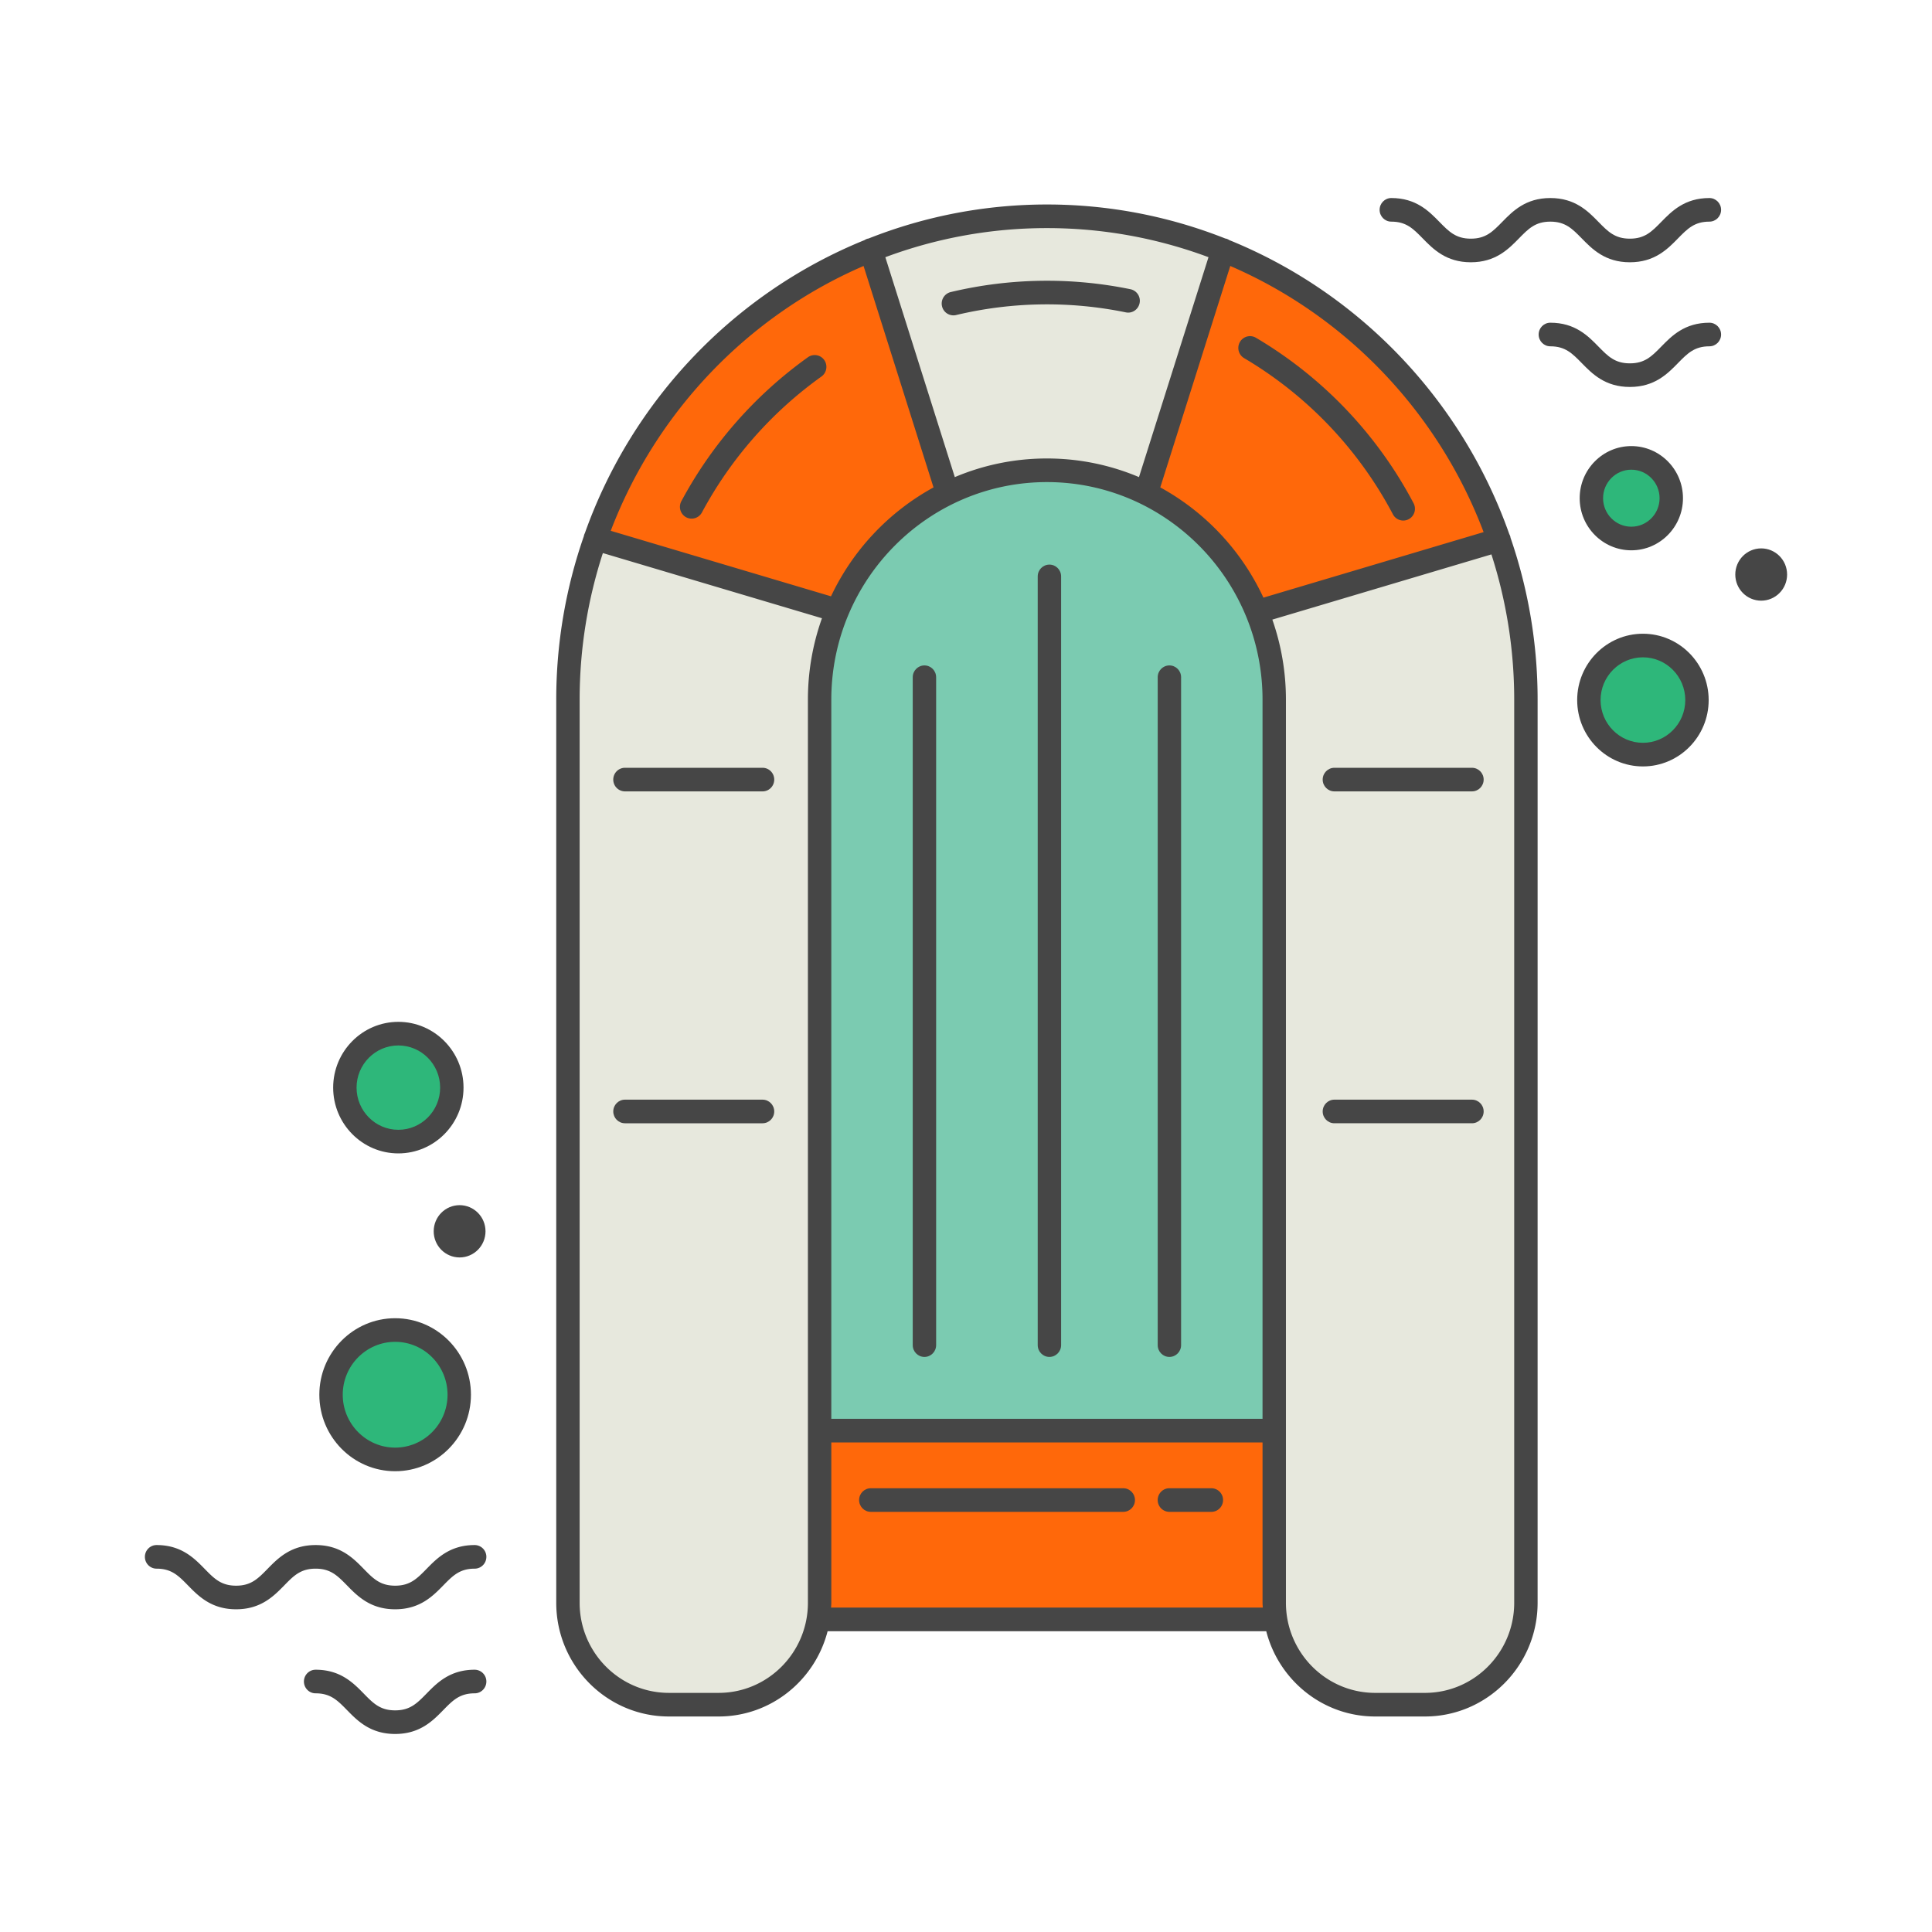
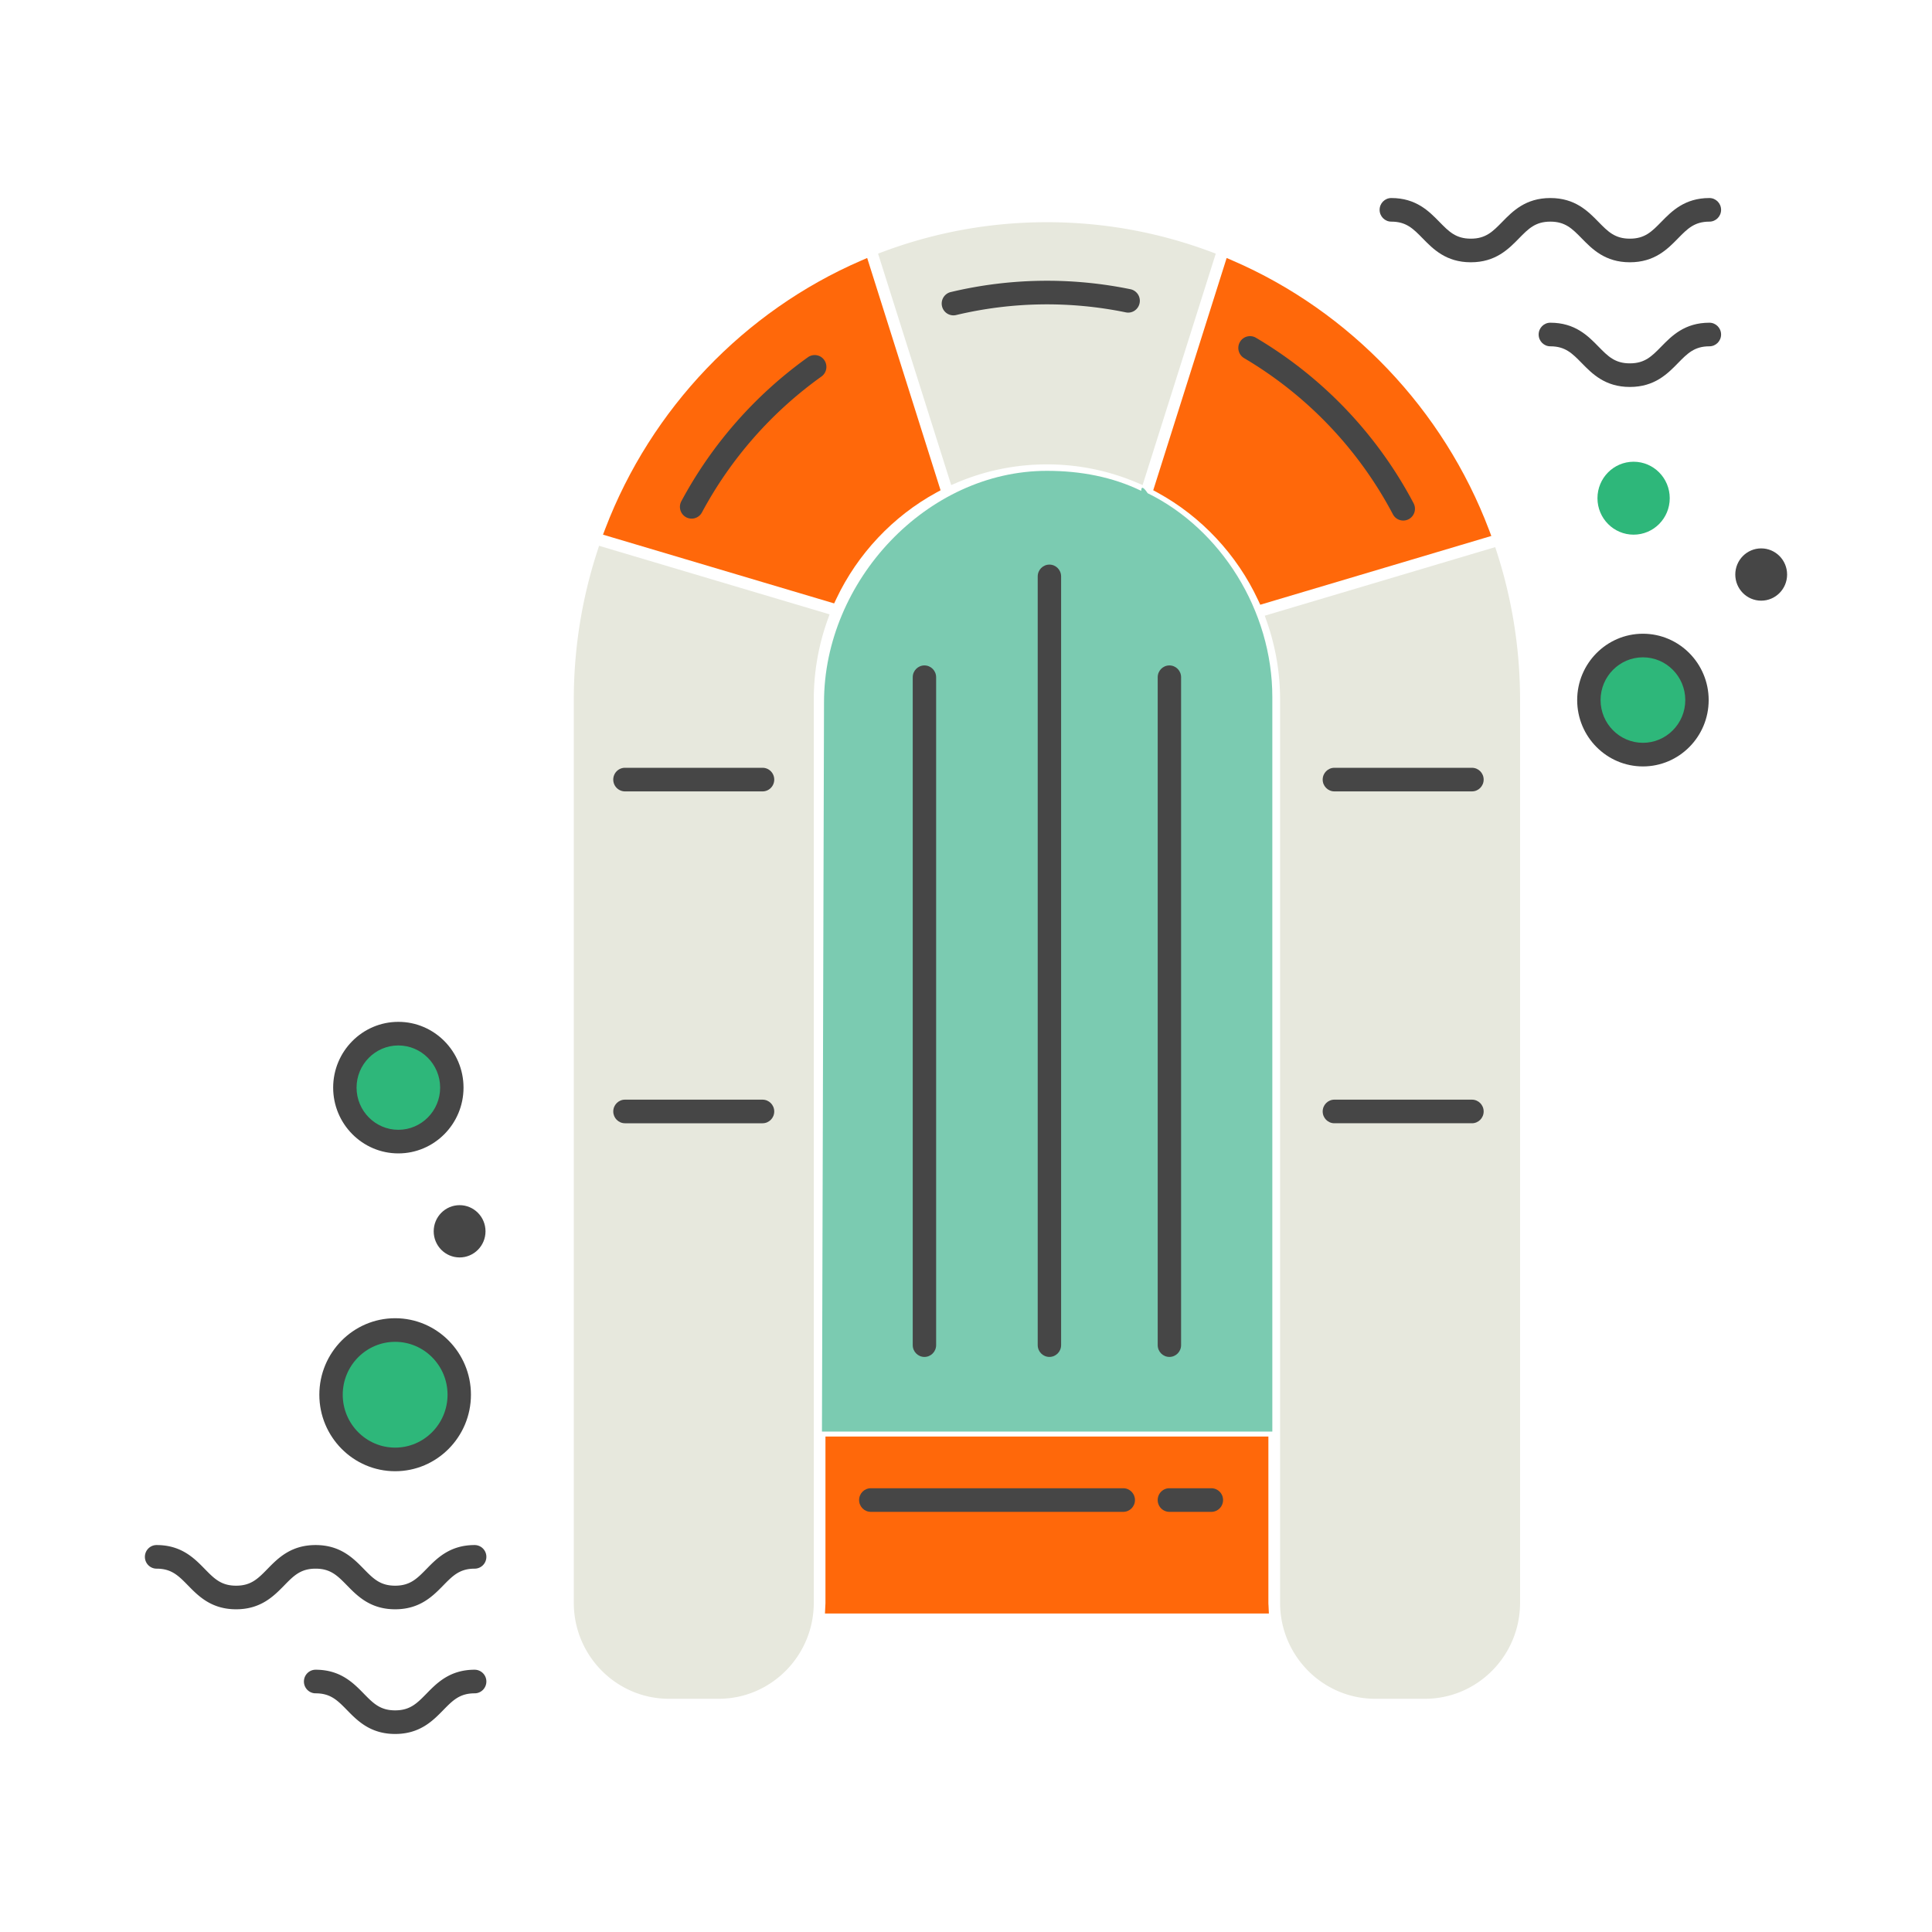
<svg xmlns="http://www.w3.org/2000/svg" data-bbox="15 20.5 170 159" viewBox="0 0 200 200" height="200" width="200" data-type="color">
  <g>
    <path fill="#2EB77A" d="M46.571 112.59c0 2.973-2.388 5.383-5.334 5.383-2.946 0-5.334-2.41-5.334-5.383s2.388-5.383 5.334-5.383c2.946 0 5.334 2.41 5.334 5.383z" data-color="1" />
    <path fill="#2EB77A" d="M47.158 144.381c0 3.485-2.8 6.31-6.252 6.31-3.453 0-6.252-2.825-6.252-6.31 0-3.485 2.8-6.31 6.252-6.31 3.453 0 6.252 2.825 6.252 6.31z" data-color="1" />
    <path d="M154.967 57.203l-.182-.566-23.857 7.1.213.607a24.42 24.42 0 0 1 1.373 8.086v93.491c0 5.479 4.417 9.936 9.846 9.936h5.151c5.429 0 9.846-4.457 9.846-9.936V72.43a49.719 49.719 0 0 0-2.39-15.227z" fill="#E7E8DD" data-color="2" />
    <path d="M85.302 72.684l-.213 75.515h46.622V72.161c0-9.001-5.373-17.414-12.906-21.104-.017-.008-.666-1.078-.666-.244-2.956-1.438-6.268-2.072-9.762-2.072-12.435.001-23.075 11.395-23.075 23.943z" fill="#7BCBB1" data-color="3" />
    <path fill="#2EB77A" d="M175.378 72.472c0 2.956-2.374 5.352-5.303 5.352s-5.303-2.396-5.303-5.352c0-2.956 2.374-5.352 5.303-5.352s5.303 2.396 5.303 5.352z" data-color="1" />
    <path d="M117.907 49.39l7.196-22.765c-5.215-1.946-10.849-3.011-16.726-3.011S96.865 24.68 91.65 26.625l7.193 22.767a24.412 24.412 0 0 1 9.534-1.93 24.391 24.391 0 0 1 9.53 1.928z" fill="#E7E8DD" data-color="2" />
    <path d="M98.467 50.213l-7.569-23.959.543-.202c5.424-2.024 11.122-3.05 16.937-3.05s11.513 1.026 16.936 3.05l.543.202-7.573 23.957-.61-.257a23.753 23.753 0 0 0-9.296-1.881c-3.217 0-6.346.634-9.3 1.883l-.611.257zm-6.063-23.214l6.818 21.579a24.94 24.94 0 0 1 9.156-1.728c3.155 0 6.231.581 9.151 1.726l6.821-21.578a47.09 47.09 0 0 0-15.972-2.775 47.128 47.128 0 0 0-15.974 2.776z" fill="#E7E8DD" data-color="2" />
    <path d="M130.241 62.127l.221.475 23.92-7.119-.233-.617c-4.714-12.472-14.393-22.639-26.553-27.894l-.613-.265-7.6 24.044.441.241c4.531 2.474 8.23 6.428 10.417 11.135z" fill="#FF680A" data-color="4" />
    <path d="M131.303 165.921V148.71H85.451v17.211c0 .091-.007.18-.012.269l-.039.838h45.954l-.039-.838a4.003 4.003 0 0 1-.012-.269z" fill="#FF680A" data-color="4" />
    <path d="M86.573 61.993c2.192-4.643 5.869-8.55 10.353-10.999l.441-.241-7.597-24.046-.613.265c-12.108 5.233-21.766 15.35-26.499 27.757l-.236.618 23.928 7.117.223-.471z" fill="#FF680A" data-color="4" />
    <path d="M62.017 56.5l-.183.563a49.657 49.657 0 0 0-2.435 15.367v93.491c0 5.479 4.417 9.936 9.846 9.936h5.151c5.429 0 9.846-4.457 9.846-9.936V72.43c0-2.815.477-5.582 1.419-8.223l.217-.61L62.017 56.5z" fill="#E7E8DD" data-color="2" />
    <path fill="#2EB77A" d="M172.851 51.573c0 2.085-1.675 3.775-3.741 3.775s-3.741-1.69-3.741-3.775 1.675-3.775 3.741-3.775 3.741 1.69 3.741 3.775z" data-color="1" />
-     <path d="M156.344 55.536a1.174 1.174 0 0 0-.102-.244c-4.885-13.854-15.516-24.973-28.987-30.437a1.22 1.22 0 0 0-.278-.137c-.046-.014-.091-.02-.137-.029a50.098 50.098 0 0 0-18.463-3.52 50.113 50.113 0 0 0-18.462 3.52c-.046.009-.092.014-.138.029a1.214 1.214 0 0 0-.28.137c-13.435 5.451-24.047 16.526-28.949 30.33a1.275 1.275 0 0 0-.088.215c-.009.033-.012.066-.018.1a51.426 51.426 0 0 0-2.86 16.93v93.491c0 6.489 5.231 11.769 11.662 11.769h5.151c5.422 0 9.979-3.76 11.279-8.828h45.407c1.3 5.068 5.856 8.828 11.279 8.828h5.151c6.43 0 11.662-5.279 11.662-11.769V72.43a51.43 51.43 0 0 0-2.801-16.756c-.01-.046-.014-.092-.028-.138zm-47.967-31.923a47.763 47.763 0 0 1 16.726 3.011l-7.196 22.765a24.427 24.427 0 0 0-9.53-1.928 24.44 24.44 0 0 0-9.535 1.93L91.65 26.625a47.75 47.75 0 0 1 16.727-3.012zm9.712 28.539a22.57 22.57 0 0 1 12.608 20.277v74.447h-44.64V72.43c0-12.42 10.013-22.524 22.321-22.524 3.459 0 6.737.798 9.662 2.222.016.009.033.016.049.024zM83.635 72.43v93.491c0 5.142-4.145 9.325-9.24 9.325h-5.151c-5.095 0-9.24-4.183-9.24-9.325V72.43c0-5.298.852-10.396 2.405-15.176L85.089 64a25.06 25.06 0 0 0-1.454 8.43zM63.224 54.949c4.697-12.312 14.192-22.237 26.172-27.415l7.242 22.923a25.045 25.045 0 0 0-10.612 11.274l-22.802-6.782zm22.808 111.468c.007-.166.025-.329.025-.496v-16.6h44.641v16.6c0 .168.018.331.025.496H86.032zm44.757-104.549a25.039 25.039 0 0 0-10.677-11.413l7.245-22.921c12.024 5.196 21.548 15.175 26.226 27.55l-22.794 6.784zm25.961 104.053c0 5.142-4.145 9.325-9.24 9.325h-5.151c-5.095 0-9.24-4.183-9.24-9.325V72.43c0-2.905-.499-5.693-1.407-8.289l22.679-6.75a49.025 49.025 0 0 1 2.359 15.039v93.491z" fill="#464646" data-color="5" />
    <path d="M176.956 20.5c-2.564 0-3.903 1.368-4.978 2.467-.989 1.01-1.703 1.74-3.255 1.74-1.551 0-2.265-.73-3.254-1.74-1.075-1.099-2.413-2.467-4.978-2.467-2.564 0-3.902 1.368-4.977 2.467-.989 1.01-1.703 1.74-3.254 1.74-1.552 0-2.266-.73-3.255-1.74-1.075-1.099-2.413-2.467-4.977-2.467-.669 0-1.211.547-1.211 1.222 0 .675.542 1.222 1.211 1.222 1.552 0 2.266.73 3.254 1.74 1.076 1.099 2.414 2.467 4.978 2.467 2.564 0 3.902-1.368 4.977-2.467.989-1.01 1.702-1.74 3.254-1.74s2.266.73 3.255 1.74c1.075 1.099 2.413 2.467 4.977 2.467 2.564 0 3.903-1.368 4.978-2.467.989-1.01 1.703-1.74 3.255-1.74.669 0 1.211-.547 1.211-1.222 0-.675-.542-1.222-1.211-1.222z" fill="#464646" data-color="5" />
    <path d="M176.956 33.407c-2.564 0-3.903 1.368-4.978 2.467-.989 1.01-1.703 1.74-3.255 1.74-1.551 0-2.265-.73-3.254-1.74-1.075-1.099-2.413-2.467-4.978-2.467-.669 0-1.211.547-1.211 1.222s.542 1.222 1.211 1.222c1.552 0 2.266.73 3.255 1.74 1.075 1.099 2.413 2.467 4.977 2.467 2.564 0 3.903-1.368 4.978-2.467.989-1.01 1.703-1.74 3.255-1.74.669 0 1.211-.547 1.211-1.222s-.542-1.222-1.211-1.222z" fill="#464646" data-color="5" />
    <path d="M49.137 159.943c-2.564 0-3.903 1.368-4.978 2.467-.989 1.01-1.703 1.739-3.254 1.739s-2.266-.73-3.253-1.739c-1.076-1.099-2.414-2.467-4.978-2.467-2.564 0-3.902 1.368-4.977 2.466-.988 1.01-1.702 1.74-3.254 1.74s-2.266-.73-3.254-1.739c-1.075-1.099-2.413-2.467-4.978-2.467-.669 0-1.211.547-1.211 1.222 0 .675.542 1.222 1.211 1.222 1.553 0 2.266.73 3.255 1.74 1.075 1.098 2.413 2.466 4.977 2.466 2.564 0 3.902-1.368 4.978-2.467.987-1.01 1.702-1.739 3.253-1.739 1.553 0 2.266.73 3.255 1.74 1.075 1.098 2.413 2.466 4.977 2.466s3.902-1.368 4.977-2.466c.989-1.01 1.703-1.74 3.255-1.74.669 0 1.211-.547 1.211-1.222a1.218 1.218 0 0 0-1.212-1.222z" fill="#464646" data-color="5" />
    <path d="M49.137 172.849c-2.564 0-3.903 1.368-4.978 2.467-.989 1.01-1.703 1.74-3.254 1.74s-2.266-.73-3.253-1.74c-1.076-1.099-2.414-2.467-4.978-2.467-.669 0-1.211.547-1.211 1.222 0 .675.542 1.222 1.211 1.222 1.553 0 2.266.73 3.255 1.74 1.075 1.099 2.413 2.467 4.977 2.467s3.902-1.368 4.977-2.467c.989-1.01 1.703-1.74 3.255-1.74.669 0 1.211-.547 1.211-1.222a1.218 1.218 0 0 0-1.212-1.222z" fill="#464646" data-color="5" />
    <path d="M41.237 119.4c3.721 0 6.747-3.055 6.747-6.81 0-3.755-3.027-6.809-6.747-6.809-3.721 0-6.748 3.054-6.748 6.809 0 3.755 3.027 6.81 6.748 6.81zm0-11.175c2.385 0 4.326 1.958 4.326 4.365 0 2.408-1.94 4.366-4.326 4.366-2.386 0-4.326-1.959-4.326-4.366 0-2.407 1.94-4.365 4.326-4.365z" fill="#464646" data-color="5" />
-     <path d="M174.221 51.573c0-2.975-2.398-5.395-5.346-5.395s-5.347 2.42-5.347 5.395c0 2.975 2.399 5.395 5.347 5.395 2.948 0 5.346-2.42 5.346-5.395zm-8.271 0c0-1.627 1.312-2.951 2.925-2.951 1.612 0 2.924 1.324 2.924 2.951s-1.312 2.951-2.924 2.951c-1.613 0-2.925-1.324-2.925-2.951z" fill="#464646" data-color="5" />
    <path d="M40.906 152.301c4.326 0 7.846-3.553 7.846-7.92 0-4.366-3.52-7.919-7.846-7.919-4.327 0-7.848 3.553-7.848 7.919.001 4.367 3.521 7.92 7.848 7.92zm0-13.395c2.991 0 5.424 2.456 5.424 5.475 0 3.02-2.434 5.476-5.424 5.476-2.992 0-5.426-2.457-5.426-5.476s2.435-5.475 5.426-5.475z" fill="#464646" data-color="5" />
    <path fill="#464646" d="M50.26 127.464c0 1.494-1.2 2.706-2.682 2.706-1.481 0-2.682-1.212-2.682-2.706s1.2-2.706 2.682-2.706c1.481 0 2.682 1.212 2.682 2.706z" data-color="5" />
    <path fill="#464646" d="M185 59.475c0 1.494-1.2 2.706-2.682 2.706-1.481 0-2.682-1.212-2.682-2.706s1.2-2.706 2.682-2.706c1.481 0 2.682 1.212 2.682 2.706z" data-color="5" />
    <path d="M170.075 65.603c-3.753 0-6.806 3.081-6.806 6.869 0 3.787 3.053 6.868 6.806 6.868s6.806-3.081 6.806-6.868c.001-3.788-3.053-6.869-6.806-6.869zm0 11.292c-2.418 0-4.384-1.985-4.384-4.424 0-2.44 1.966-4.425 4.384-4.425s4.385 1.985 4.385 4.425c0 2.44-1.967 4.424-4.385 4.424z" fill="#464646" data-color="5" />
    <path d="M146.332 52.093a43.419 43.419 0 0 0-16.318-17.129 1.206 1.206 0 0 0-1.657.438 1.228 1.228 0 0 0 .434 1.672 40.988 40.988 0 0 1 15.403 16.168 1.21 1.21 0 0 0 1.639.503c.59-.316.814-1.056.499-1.652z" fill="#464646" data-color="5" />
    <path d="M116.54 32.335c.66.14 1.296-.29 1.43-.952a1.22 1.22 0 0 0-.942-1.442 42.985 42.985 0 0 0-18.613.294 1.223 1.223 0 0 0-.897 1.472 1.212 1.212 0 0 0 1.459.906 40.554 40.554 0 0 1 17.563-.278z" fill="#464646" data-color="5" />
    <path d="M83.639 36.98a43.743 43.743 0 0 0-13.107 14.907 1.228 1.228 0 0 0 .49 1.656 1.21 1.21 0 0 0 1.641-.494 41.295 41.295 0 0 1 12.373-14.071c.546-.39.676-1.152.291-1.704a1.203 1.203 0 0 0-1.688-.294z" fill="#464646" data-color="5" />
    <path d="M64.696 81.925h14.242c.669 0 1.211-.547 1.211-1.222 0-.675-.542-1.222-1.211-1.222H64.696c-.669 0-1.211.547-1.211 1.222a1.218 1.218 0 0 0 1.211 1.222z" fill="#464646" data-color="5" />
    <path d="M64.696 116.28h14.242c.669 0 1.211-.547 1.211-1.222s-.542-1.222-1.211-1.222H64.696c-.669 0-1.211.547-1.211 1.222s.543 1.222 1.211 1.222z" fill="#464646" data-color="5" />
    <path d="M152.377 79.481h-14.242c-.669 0-1.211.547-1.211 1.222 0 .675.542 1.222 1.211 1.222h14.242c.669 0 1.211-.547 1.211-1.222 0-.674-.542-1.222-1.211-1.222z" fill="#464646" data-color="5" />
    <path d="M152.377 113.836h-14.242c-.669 0-1.211.547-1.211 1.222s.542 1.222 1.211 1.222h14.242c.669 0 1.211-.547 1.211-1.222s-.542-1.222-1.211-1.222z" fill="#464646" data-color="5" />
    <path d="M95.697 68.885c-.669 0-1.211.547-1.211 1.222v69.14c0 .675.542 1.222 1.211 1.222s1.211-.547 1.211-1.222v-69.14c0-.675-.542-1.222-1.211-1.222z" fill="#464646" data-color="5" />
    <path d="M121.056 140.468c.669 0 1.211-.547 1.211-1.222v-69.14c0-.675-.542-1.222-1.211-1.222s-1.211.547-1.211 1.222v69.14c0 .675.542 1.222 1.211 1.222z" fill="#464646" data-color="5" />
    <path d="M107.424 59.669v79.577c0 .675.542 1.222 1.211 1.222s1.211-.547 1.211-1.222V59.669c0-.675-.542-1.222-1.211-1.222s-1.211.548-1.211 1.222z" fill="#464646" data-color="5" />
    <path d="M116.281 154.062H90.145c-.669 0-1.211.547-1.211 1.222 0 .675.542 1.222 1.211 1.222h26.136c.669 0 1.211-.547 1.211-1.222 0-.675-.543-1.222-1.211-1.222z" fill="#464646" data-color="5" />
    <path d="M125.4 154.062h-4.344c-.669 0-1.211.547-1.211 1.222 0 .675.542 1.222 1.211 1.222h4.344c.669 0 1.211-.547 1.211-1.222a1.218 1.218 0 0 0-1.211-1.222z" fill="#464646" data-color="5" />
  </g>
</svg>